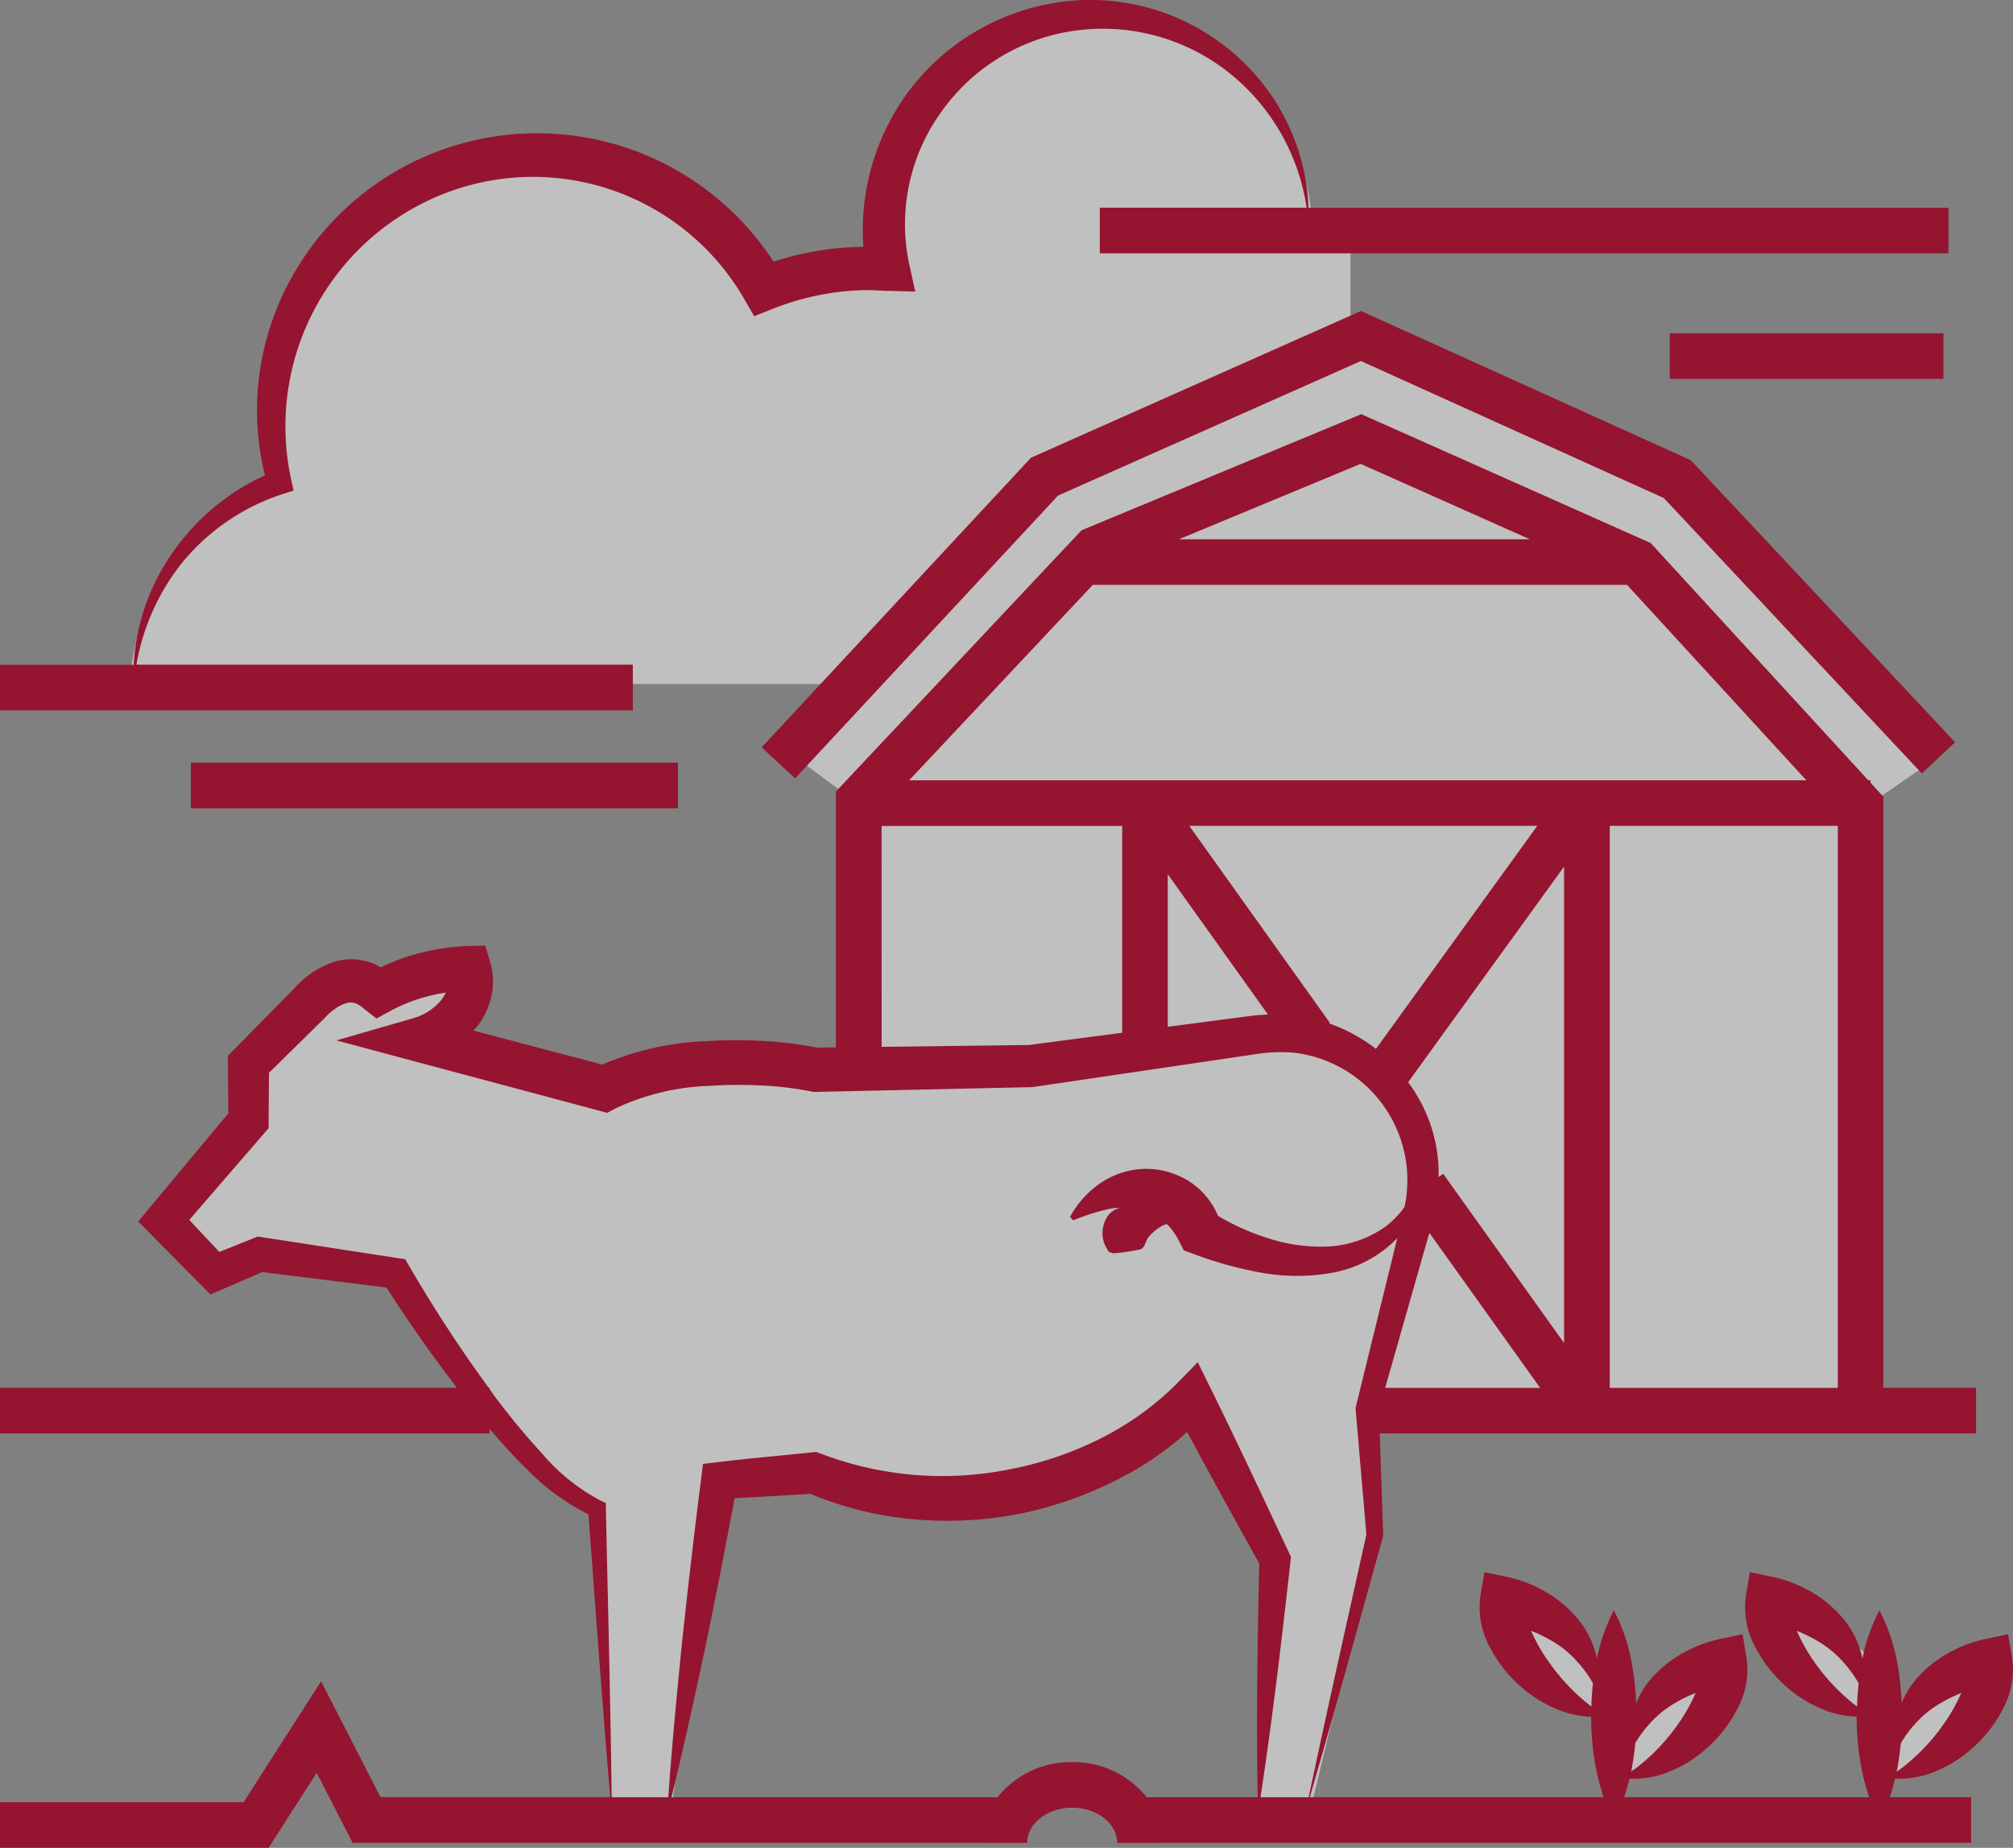
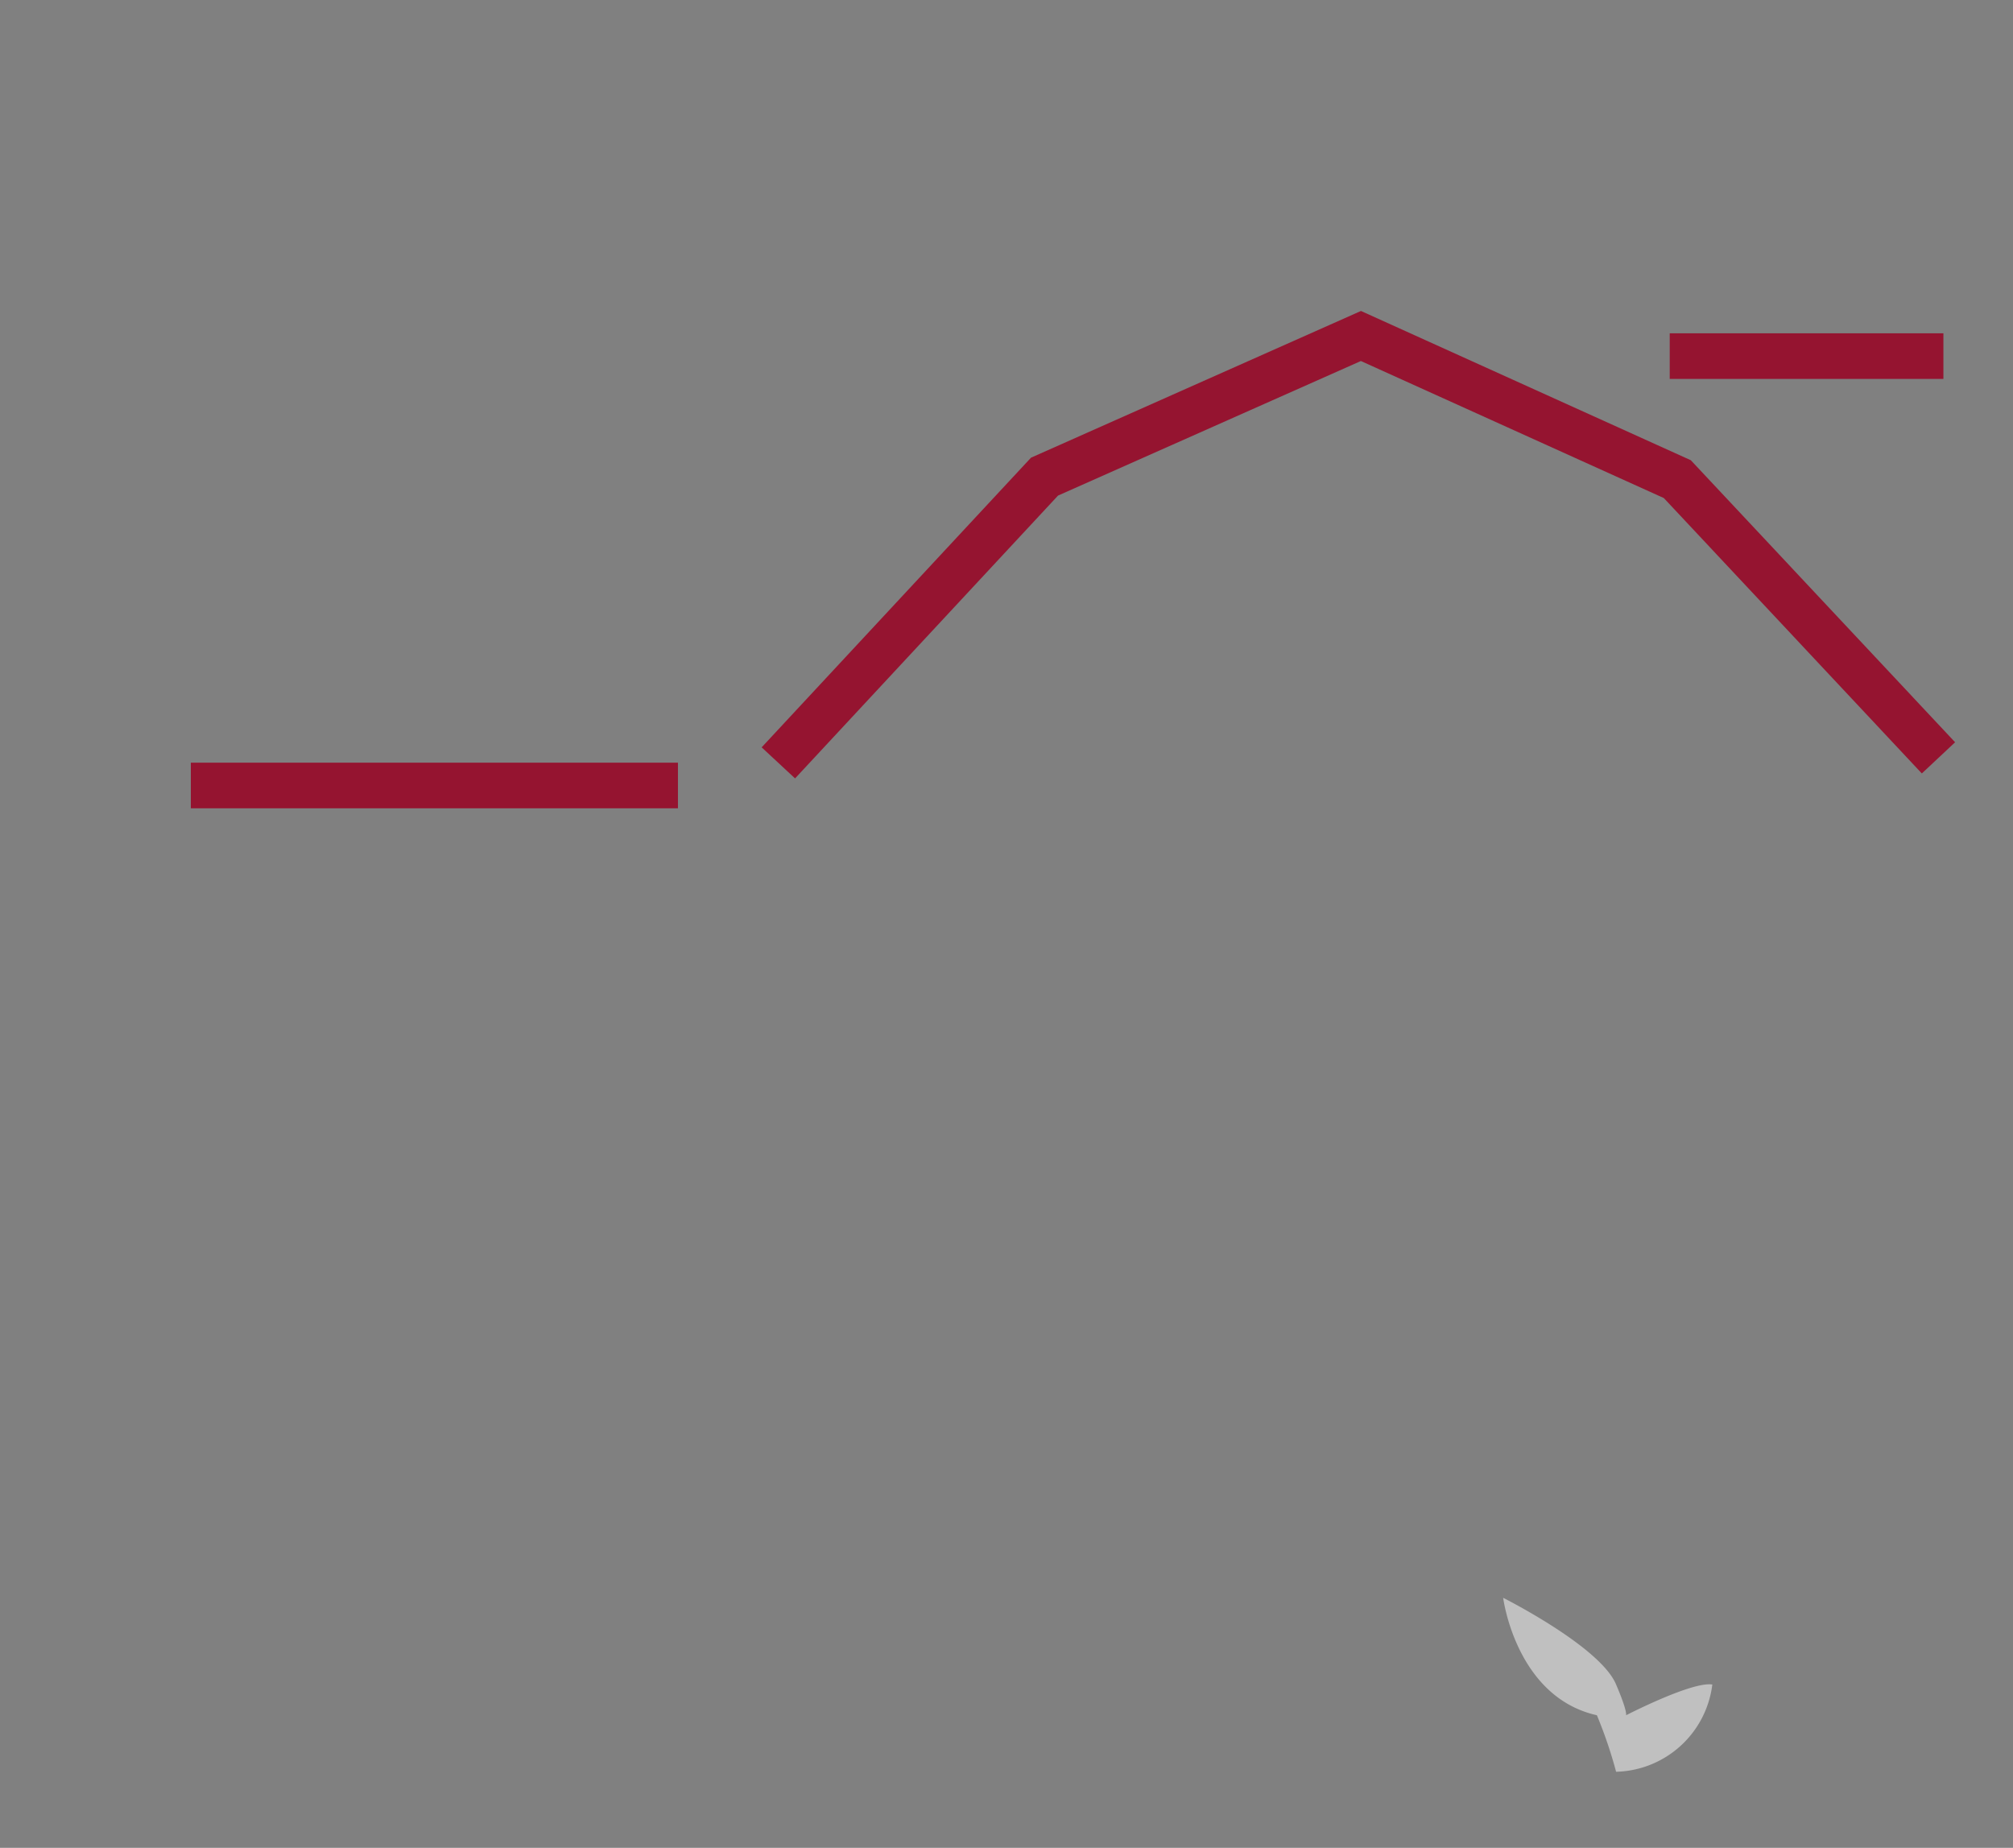
<svg xmlns="http://www.w3.org/2000/svg" width="131.536" height="120.739" viewBox="0 0 131.536 120.739">
  <rect x="0" y="0" width="131.536" height="120.739" fill="#808080" stroke="none" />
  <g transform="translate(10523.655 -6477.631)">
-     <path d="M5022.691,2926.707c-5.3-1.19-6.125-7.674-6.125-7.674s6.359,3.193,7.38,5.667c.752,1.746.654,2.007.654,2.007s4.319-2.228,5.634-2.007a6.5,6.5,0,0,1-6.288,5.7A29.119,29.119,0,0,0,5022.691,2926.707Z" transform="translate(-15424 3663)" fill="#fff" opacity="0.502" />
    <g transform="translate(-11566 3663)">
-       <path d="M-3802.277,117.249l1.28-16.131-5.271-10.53s-12.677,10-25.155,4.462c-5.464.812-6.377.812-6.377.812l-2.99,22.116h-3.693l-.956-20.6s-10-8.023-13.429-15.384c-8.41-1.5-9.259-.985-9.259-.985l-1.847.985-3.766-3.5,5.613-6.467v-4.02l6.347-5.376,2.092,1.273,5.965-1.851-.649,3.381-1.963,1.9,10.9,2.882,7.639-2.205,9.418.65v-17.3l-4.958-3.658,4.118-4.208H-3876s-.256-9.358,9.98-13.045c-2.019-9.542,2.949-17.162,9.818-20.245s16.532-1.345,21.928,7.512c3.618-1.575,8.57-1.078,8.57-1.078s-2.715-13.148,8.376-16.018,18.29,4.743,18.546,13.127a21.808,21.808,0,0,0,2.5,0v7.128l.617-.279,21.237,9.066,16.365,18.715-5.157,3.555.9,39.181h-33.343l1.175,7.613-4.639,19.257Z" transform="translate(4926.875 2815.833)" fill="#fff" opacity="0.504" />
      <path d="M5022.691,2926.707c-5.3-1.19-6.125-7.674-6.125-7.674s6.359,3.193,7.38,5.667c.752,1.746.654,2.007.654,2.007s4.319-2.228,5.634-2.007a6.5,6.5,0,0,1-6.288,5.7A29.119,29.119,0,0,0,5022.691,2926.707Z" transform="translate(-3876)" fill="#fff" opacity="0.502" />
      <g transform="translate(1042.345 2814.63)">
-         <path d="M151.6,67.5H119.164a14.662,14.662,0,0,1,2.916-6.577,14.113,14.113,0,0,1,6.685-4.587l.665-.215-.159-.732a16.33,16.33,0,0,1,10.034-18.682,15.932,15.932,0,0,1,19.587,6.922l.639,1.1,1.165-.463a17.45,17.45,0,0,1,3.677-1.024,16.531,16.531,0,0,1,1.9-.2c.636-.046,1.273.01,1.912.027l1.869.049-.385-1.744a12.545,12.545,0,0,1,2.03-9.915,12.859,12.859,0,0,1,8.776-5.386,13.274,13.274,0,0,1,10.191,2.833,13.873,13.873,0,0,1,4.961,8.733H182.112v2.981h55.455V37.642H195.751a13.973,13.973,0,0,0-4.335-9.586,14.331,14.331,0,0,0-11.155-3.937,14.983,14.983,0,0,0-10.594,5.858,15.219,15.219,0,0,0-3,10.219,19.633,19.633,0,0,0-5.875.969,18.413,18.413,0,0,0-22.5-6.983,18.332,18.332,0,0,0-9.438,8.882,17.756,17.756,0,0,0-1.294,12.061,14.888,14.888,0,0,0-6.189,5.282,14.154,14.154,0,0,0-2.389,7.1h-8.732v2.981H151.6Z" transform="translate(-110.249 -24.067)" fill="#951430" />
        <rect width="31.829" height="2.981" transform="translate(12.47 49.835)" fill="#951430" />
        <rect width="17.883" height="2.981" transform="translate(109.105 21.779)" fill="#951430" />
        <path d="M161.244,47.287l-17.6,18.926,2.183,2.03,17.184-18.481L182.8,40.97l19.794,8.954,16.86,17.995,2.174-2.038L204.359,47.453,182.805,37.7Z" transform="translate(-93.875 -17.38)" fill="#951430" />
-         <path d="M241.71,123.4l-.246-1.454-1.432.3a8.611,8.611,0,0,0-2.51.952,7.753,7.753,0,0,0-2.042,1.659,5.722,5.722,0,0,0-.973,1.6,17.892,17.892,0,0,0-.282-2.627,12.039,12.039,0,0,0-1.171-3.444,11.569,11.569,0,0,0-1.109,3.164,4.322,4.322,0,0,0-.11-.466,5.978,5.978,0,0,0-1.258-2.285,7.8,7.8,0,0,0-2.04-1.659,8.62,8.62,0,0,0-2.511-.952l-1.431-.3-.247,1.455a5.444,5.444,0,0,0,.66,3.562,8.694,8.694,0,0,0,1.931,2.435,8.427,8.427,0,0,0,2.578,1.58,6.4,6.4,0,0,0,2.049.416,18.47,18.47,0,0,0,.319,3.386,16.1,16.1,0,0,0,.5,1.873H216.377c.136-.405.249-.809.346-1.215a6.01,6.01,0,0,0,2.468-.4,8.456,8.456,0,0,0,2.578-1.58,8.694,8.694,0,0,0,1.931-2.435,5.445,5.445,0,0,0,.66-3.562l-.247-1.454-1.431.3a8.638,8.638,0,0,0-2.511.952,7.769,7.769,0,0,0-2.04,1.659,5.687,5.687,0,0,0-.973,1.6,17.892,17.892,0,0,0-.282-2.627,12.039,12.039,0,0,0-1.171-3.444,11.569,11.569,0,0,0-1.109,3.164,4.326,4.326,0,0,0-.112-.466,5.975,5.975,0,0,0-1.256-2.285,7.782,7.782,0,0,0-2.042-1.659,8.611,8.611,0,0,0-2.51-.952l-1.431-.3L207,119.342a5.444,5.444,0,0,0,.66,3.562,8.7,8.7,0,0,0,1.931,2.435,8.427,8.427,0,0,0,2.578,1.58,6.4,6.4,0,0,0,2.049.416,18.469,18.469,0,0,0,.319,3.386,16.106,16.106,0,0,0,.5,1.873h-19.2c1.635-5.656,3.2-11.329,4.773-17l.019-.069,0-.1-.225-6.6H239.37v-2.981h-6.057V67.221l-.835-.909v-.165h-.152l-14.216-15.5L199.2,42.226l-18.278,7.586L164.871,66.883V83.6l-1.244.016a24.678,24.678,0,0,0-3.505-.434,31.625,31.625,0,0,0-3.682.009,19.11,19.11,0,0,0-6.833,1.531l-8.425-2.218c.073-.085.155-.156.225-.244a5.132,5.132,0,0,0,.942-1.964,4.508,4.508,0,0,0-.073-2.283l-.32-1.061-1.066.025a13.249,13.249,0,0,0-1.753.161,15.57,15.57,0,0,0-1.663.352,13.645,13.645,0,0,0-2.347.884A3.287,3.287,0,0,0,134.28,78a3.833,3.833,0,0,0-2.049-.03,5.261,5.261,0,0,0-1.618.773,6.561,6.561,0,0,0-1.252,1.134l.088-.1-3.906,3.969-.4.4,0,.547.025,3.221-5.161,6.192-.727.872.779.787,3.368,3.4.574.58.721-.311,2.668-1.153,8.115,1.013c1.441,2.259,2.979,4.432,4.6,6.55H110.249v2.981h31.993v-.3c.778.912,1.58,1.808,2.446,2.651a14.726,14.726,0,0,0,4.013,2.931c.462,6.161.9,12.325,1.423,18.483H135.113l-3.884-7.565-5.06,7.893H110.249V135.9H127.8l3.143-4.9,2.35,4.575h41.095l0,.007h2.981c0-1.27,1.319-2.3,2.94-2.3s2.939,1.034,2.939,2.3h2.981v-.007h52.819v-2.981h-5.317c.137-.405.25-.809.346-1.215a6.006,6.006,0,0,0,2.468-.4,8.456,8.456,0,0,0,2.578-1.58,8.694,8.694,0,0,0,1.931-2.435A5.446,5.446,0,0,0,241.71,123.4ZM219.6,126.5a9.868,9.868,0,0,1,1.45-.72,11.535,11.535,0,0,1-1.1,1.966,12.988,12.988,0,0,1-3.128,3.194c.015-.073.034-.148.049-.222.106-.55.18-1.1.232-1.651a7.318,7.318,0,0,1,.958-1.294A6.733,6.733,0,0,1,219.6,126.5Zm-8.2-2.815a11.588,11.588,0,0,1-1.106-1.966,9.814,9.814,0,0,1,1.452.72,6.772,6.772,0,0,1,1.542,1.274,7.828,7.828,0,0,1,1.051,1.44c-.058.505-.091,1.01-.106,1.516A13.17,13.17,0,0,1,211.408,123.688ZM187.96,69.127H210.7L200.159,83.7a10.753,10.753,0,0,0-3.071-1.666l.057-.04ZM193.1,81.453c-.434.025-.882.048-1.235.106l-2.9.38-2.41.316V72.288Zm19.351-9.665v31.132l-7.9-11.058-.3.213a9.784,9.784,0,0,0-.183-2.146,10.052,10.052,0,0,0-1.809-4.051Zm-8.8,23.934,7.237,10.128H200.76l2.761-9.687Zm11.785,10.128V69.127h14.9v36.724ZM210.213,50.4h-22.93l11.87-4.927Zm-28.557,2.981h34.91l11.717,12.77H169.653Zm-13.8,15.751h15.723V82.646l-6.113.8-9.609.121Zm-18.013,44.585-.007-.344-.361-.168a12.936,12.936,0,0,1-3.766-3.021,48.431,48.431,0,0,1-3.2-3.873c-.089-.121-.17-.25-.259-.371v-.083h-.058a90.725,90.725,0,0,1-5.228-8.006l-.237-.408-.471-.072L127.352,96l-.256-.039-.3.119-2.212.888-1.966-2.094,4.875-5.638.309-.356,0-.493.025-3.125,3.58-3.523.016-.015.073-.082a4.087,4.087,0,0,1,.7-.6,2.451,2.451,0,0,1,.729-.346.97.97,0,0,1,.532.018,1.618,1.618,0,0,1,.542.341l.854.659.829-.453a10.9,10.9,0,0,1,2.526-1c.385-.1.779-.177,1.174-.241a2.62,2.62,0,0,1-.282.463,3.674,3.674,0,0,1-1.826,1.207l-5.042,1.455,5.071,1.358,12.067,3.226.56.151.526-.285a15.593,15.593,0,0,1,6.164-1.48,28.741,28.741,0,0,1,3.343-.027,21.559,21.559,0,0,1,3.241.384l.188.039.162,0L177.58,86.2l.1,0,.072-.01,11.572-1.706,2.893-.428a10.536,10.536,0,0,1,2.587-.107,8.386,8.386,0,0,1,7.189,6.435,8.1,8.1,0,0,1,.186,2.578,6.744,6.744,0,0,1-.154,1.073,6.242,6.242,0,0,1-1.261,1.291,7.149,7.149,0,0,1-3.738,1.286,11.191,11.191,0,0,1-3.987-.562,15.775,15.775,0,0,1-3.2-1.438,4.971,4.971,0,0,0-1.784-2.191,5.264,5.264,0,0,0-3.2-.875,5.473,5.473,0,0,0-2.869,1.042,6.3,6.3,0,0,0-1.815,2.094l.2.221a14.988,14.988,0,0,1,2.349-.75,5.985,5.985,0,0,1,.726-.077,1.413,1.413,0,0,0-.909.7,2,2,0,0,0,.177,2.189l.283.094a13.721,13.721,0,0,0,1.72-.25c.365-.07.359-.565.611-.846a3.184,3.184,0,0,1,.845-.694,1.581,1.581,0,0,1,.326-.121,4.152,4.152,0,0,1,.714.961l.392.759.382.136a25.592,25.592,0,0,0,4.517,1.289,13.156,13.156,0,0,0,4.758.042,7.884,7.884,0,0,0,4.219-2.2c.028-.03.048-.064.076-.094l-2.7,10.994-.033.134.009.1.7,8.162c-1.271,5.72-2.557,11.435-3.77,17.168h-3.149c.785-5.146,1.39-10.3,1.964-15.463l.028-.243-.121-.256c-1.69-3.6-3.381-7.213-5.146-10.791l-.826-1.674-1.373,1.407a19.245,19.245,0,0,1-4.991,3.583,22.486,22.486,0,0,1-5.915,2.006,22.248,22.248,0,0,1-12.308-1.006l-.34-.128-.282.03c-2.048.213-4.1.392-6.141.636l-.979.118-.113.9q-.7,5.53-1.288,11.08c-.325,3.262-.636,6.527-.866,9.8h-3.7C150.138,126.3,149.974,120.005,149.838,113.712ZM180.307,130.3a6.141,6.141,0,0,0-4.876,2.3H154.125c.779-3.18,1.475-6.374,2.161-9.569.693-3.32,1.341-6.647,1.969-9.977,1.648-.08,3.3-.186,4.943-.282a22.746,22.746,0,0,0,6.545,1.645,24.787,24.787,0,0,0,7.064-.328,25.088,25.088,0,0,0,6.663-2.355,20.387,20.387,0,0,0,4.349-3c1.544,2.872,3.122,5.727,4.712,8.587-.113,5.088-.192,10.179-.1,15.28h-7.25A6.14,6.14,0,0,0,180.307,130.3Zm48.451-6.609a11.477,11.477,0,0,1-1.1-1.966,9.869,9.869,0,0,1,1.45.72,6.739,6.739,0,0,1,1.542,1.274,7.825,7.825,0,0,1,1.051,1.44c-.058.505-.091,1.01-.106,1.516A13.17,13.17,0,0,1,228.758,123.688Zm5.414,7.255c.015-.073.034-.148.051-.222.1-.55.179-1.1.231-1.651a7.318,7.318,0,0,1,.958-1.294,6.764,6.764,0,0,1,1.542-1.273,9.811,9.811,0,0,1,1.452-.72,11.647,11.647,0,0,1-1.106,1.966A12.987,12.987,0,0,1,234.172,130.943Z" transform="translate(-110.249 -15.163)" fill="#951430" />
      </g>
    </g>
  </g>
</svg>